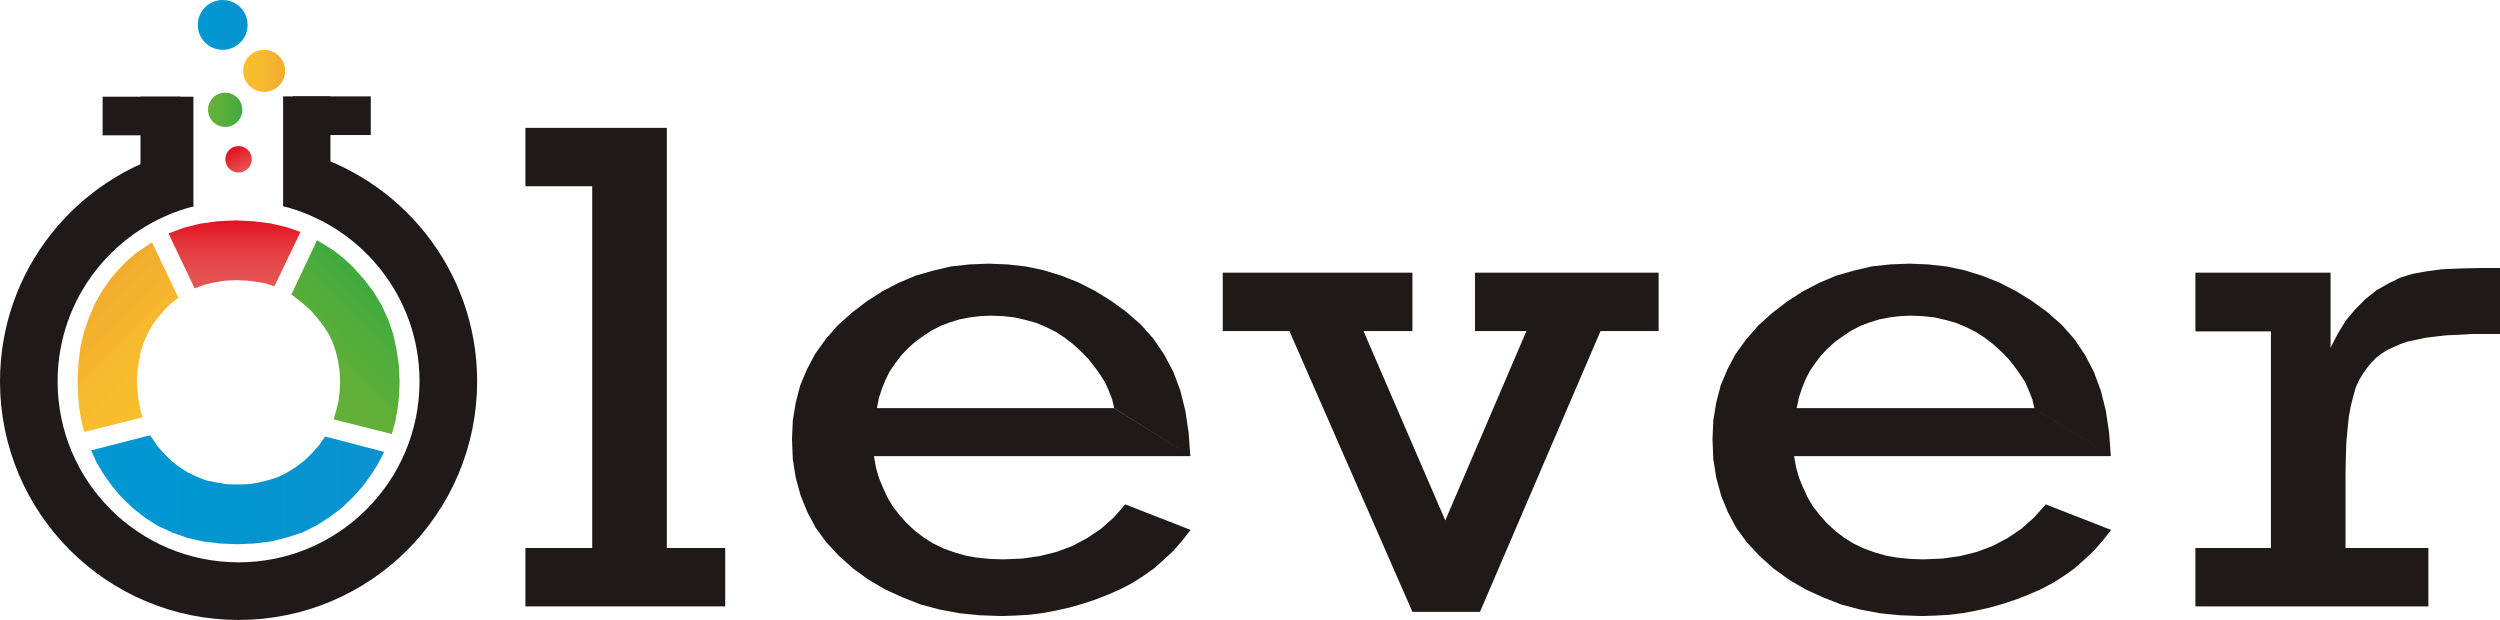
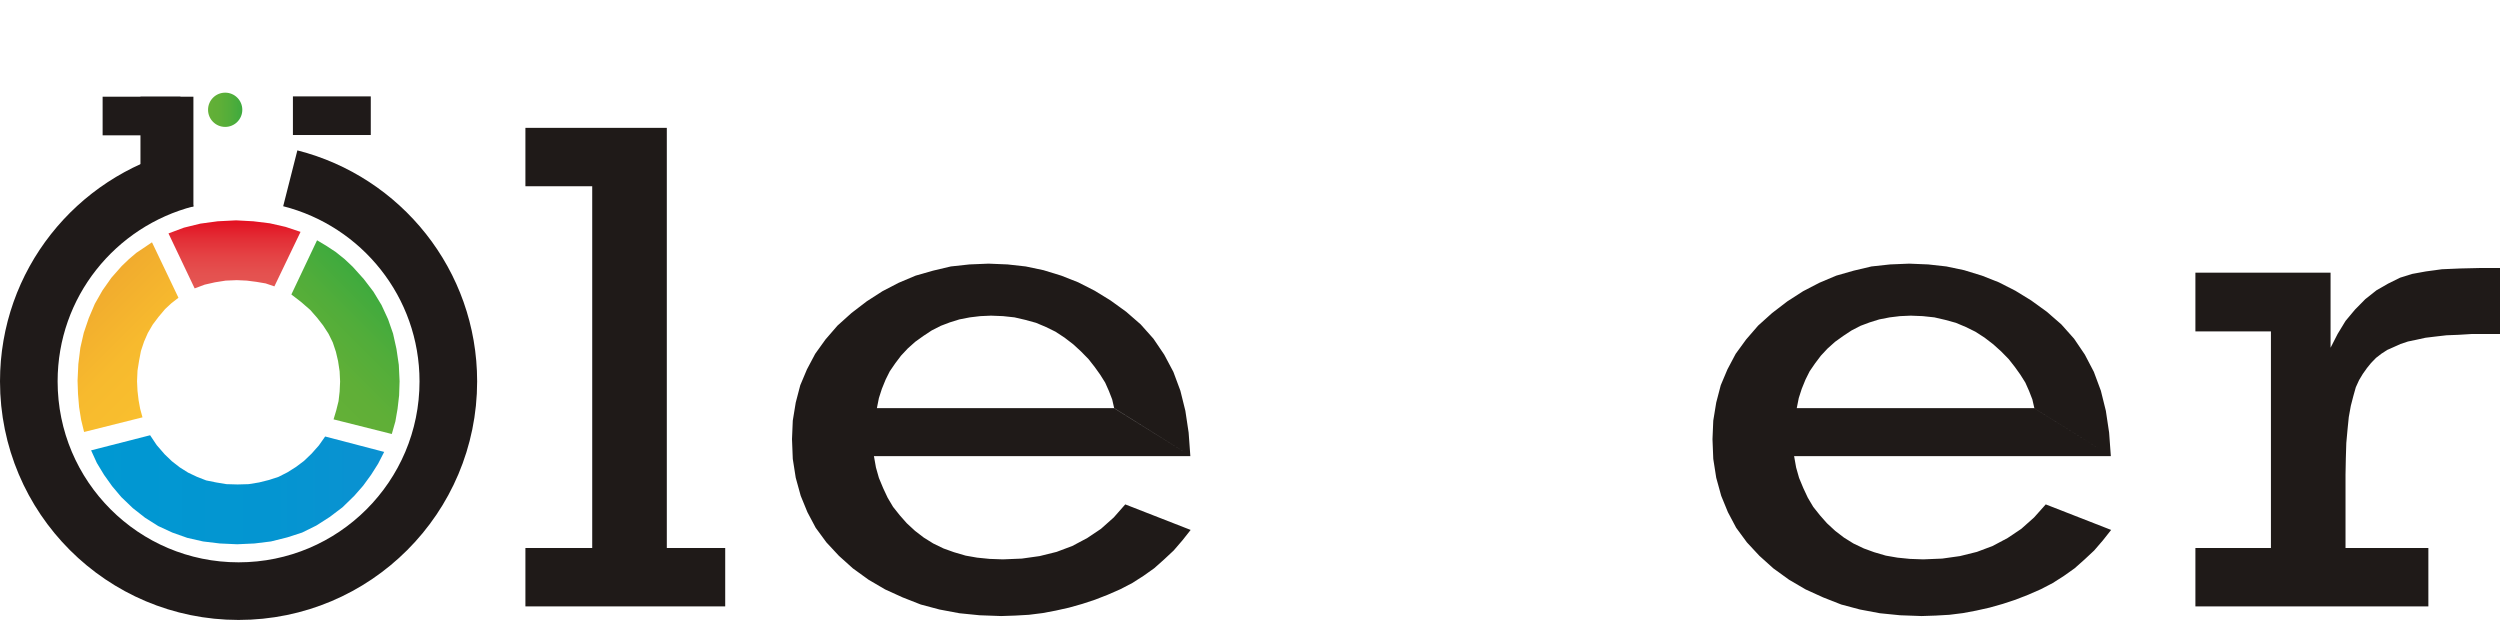
<svg xmlns="http://www.w3.org/2000/svg" xmlns:xlink="http://www.w3.org/1999/xlink" id="_Слой_1" data-name="Слой 1" viewBox="0 0 160.54 39.81">
  <defs>
    <style>
      .cls-1 {
        fill: url(#_Безымянный_градиент_3);
      }

      .cls-1, .cls-2, .cls-3, .cls-4, .cls-5, .cls-6, .cls-7, .cls-8, .cls-9, .cls-10 {
        stroke-width: 0px;
      }

      .cls-2 {
        fill: url(#_Безымянный_градиент_15-2);
      }

      .cls-3 {
        fill: url(#_Безымянный_градиент_29-2);
      }

      .cls-4 {
        fill: url(#_Безымянный_градиент_13);
      }

      .cls-4, .cls-5, .cls-6, .cls-9, .cls-10 {
        fill-rule: evenodd;
      }

      .cls-5 {
        fill: #1f1a18;
      }

      .cls-6 {
        fill: url(#_Безымянный_градиент_19);
      }

      .cls-7 {
        fill: url(#_Безымянный_градиент_19-2);
      }

      .cls-11 {
        fill: none;
        stroke: #1f1a19;
        stroke-miterlimit: 10;
        stroke-width: 3.7px;
      }

      .cls-8 {
        fill: #1f1a19;
      }

      .cls-9 {
        fill: url(#_Безымянный_градиент_15);
      }

      .cls-10 {
        fill: url(#_Безымянный_градиент_29);
      }
    </style>
    <linearGradient id="_Безымянный_градиент_13" data-name="Безымянный градиент 13" x1="15.06" y1="18.52" x2="15.06" y2="14.15" gradientUnits="userSpaceOnUse">
      <stop offset="0" stop-color="#e55653" />
      <stop offset=".22" stop-color="#e4514f" />
      <stop offset=".47" stop-color="#e44345" />
      <stop offset=".74" stop-color="#e32d35" />
      <stop offset="1" stop-color="#e30f20" />
    </linearGradient>
    <linearGradient id="_Безымянный_градиент_15" data-name="Безымянный градиент 15" x1="19.45" y1="24.96" x2="24.97" y2="19.45" gradientUnits="userSpaceOnUse">
      <stop offset="0" stop-color="#64b037" />
      <stop offset=".31" stop-color="#5faf37" />
      <stop offset=".67" stop-color="#51ad3a" />
      <stop offset="1" stop-color="#3eaa3e" />
    </linearGradient>
    <linearGradient id="_Безымянный_градиент_29" data-name="Безымянный градиент 29" x1="5.85" y1="31.45" x2="24.67" y2="31.45" gradientUnits="userSpaceOnUse">
      <stop offset="0" stop-color="#0098d2" />
      <stop offset=".62" stop-color="#0495d1" />
      <stop offset="1" stop-color="#0b91d1" />
    </linearGradient>
    <linearGradient id="_Безымянный_градиент_19" data-name="Безымянный градиент 19" x1="10.94" y1="25.01" x2="5.41" y2="19.48" gradientUnits="userSpaceOnUse">
      <stop offset="0" stop-color="#f9bf2e" />
      <stop offset=".46" stop-color="#f7ba2e" />
      <stop offset=".98" stop-color="#f1ac2e" />
      <stop offset="1" stop-color="#f1ac2f" />
    </linearGradient>
    <linearGradient id="_Безымянный_градиент_3" data-name="Безымянный градиент 3" x1="15.75" y1="10.97" x2="14.9" y2="9.49" gradientUnits="userSpaceOnUse">
      <stop offset="0" stop-color="#e55653" />
      <stop offset="1" stop-color="#e30f20" />
    </linearGradient>
    <linearGradient id="_Безымянный_градиент_15-2" data-name="Безымянный градиент 15" x1="13.36" y1="7.05" x2="15.56" y2="7.05" xlink:href="#_Безымянный_градиент_15" />
    <linearGradient id="_Безымянный_градиент_29-2" data-name="Безымянный градиент 29" x1="12.7" y1="1.6" x2="15.9" y2="1.6" xlink:href="#_Безымянный_градиент_29" />
    <linearGradient id="_Безымянный_градиент_19-2" data-name="Безымянный градиент 19" x1="15.61" y1="4.55" x2="18.31" y2="4.55" xlink:href="#_Безымянный_градиент_19" />
  </defs>
  <polygon class="cls-5" points="145.83 35.19 145.83 21.28 140.98 21.28 140.98 17.51 149.66 17.51 149.66 22.33 150.11 21.45 150.62 20.61 151.23 19.88 151.89 19.21 152.61 18.64 153.36 18.21 154.13 17.83 154.9 17.59 155.78 17.43 156.81 17.29 157.98 17.24 159.29 17.21 160.54 17.21 160.54 21.45 159.58 21.45 158.7 21.45 157.88 21.5 157.11 21.53 156.41 21.61 155.75 21.69 155.16 21.82 154.63 21.93 154.15 22.09 153.73 22.28 153.3 22.47 152.93 22.71 152.58 22.98 152.26 23.31 152 23.63 151.73 24.01 151.49 24.41 151.28 24.87 151.12 25.44 150.96 26.06 150.83 26.78 150.75 27.57 150.67 28.45 150.64 29.43 150.62 30.48 150.62 35.19 155.94 35.19 155.94 38.94 140.98 38.94 140.98 35.19 145.83 35.19" />
  <path class="cls-5" d="M135.56,29.29h-20.35l.13.73.19.67.27.65.29.62.35.59.43.54.45.51.53.49.56.43.61.38.67.32.66.24.75.22.75.13.8.08.85.03,1.22-.05,1.14-.16,1.09-.27,1.01-.38.96-.51.88-.59.82-.73.75-.84,4.2,1.64-.53.67-.56.65-.61.57-.64.57-.69.49-.72.46-.77.4-.8.35-.82.32-.82.27-.85.24-.85.19-.85.16-.88.11-.88.05-.9.03-1.38-.05-1.3-.13-1.28-.24-1.2-.32-1.17-.46-1.12-.51-1.06-.62-1.01-.73-.9-.81-.8-.86-.69-.94-.53-1-.43-1.05-.32-1.16-.19-1.21-.05-1.27.05-1.19.19-1.16.29-1.11.43-1.02.53-1,.67-.92.77-.89.9-.81.98-.75,1.01-.65,1.04-.54,1.09-.46,1.12-.32,1.14-.27,1.2-.13,1.22-.05,1.22.05,1.17.13,1.14.24,1.14.35,1.09.43,1.06.54,1.01.62,1.01.73.93.81.82.92.69,1.02.58,1.11.45,1.21.32,1.29.21,1.4.11,1.51ZM135.56,29.29,130.64,26.22l-.13-.57-.21-.54-.24-.54-.32-.51-.35-.49-.4-.51-.48-.49-.51-.46-.56-.43-.59-.38-.61-.3-.64-.27-.69-.19-.69-.16-.75-.08-.77-.03-.69.03-.66.08-.67.13-.61.19-.59.22-.58.3-.53.35-.53.38-.48.43-.43.46-.37.49-.35.51-.27.54-.24.59-.19.59-.13.65h15.24Z" />
-   <polygon class="cls-5" points="90.7 39.29 82.8 21.26 78.52 21.26 78.52 17.51 90.7 17.51 90.7 21.26 87.56 21.26 92.81 33.42 98.02 21.26 94.72 21.26 94.72 17.51 106.51 17.51 106.51 21.26 102.78 21.26 95.04 39.29 90.7 39.29" />
  <path class="cls-5" d="M76.47,29.29h-20.35l.13.73.19.67.27.65.29.62.35.59.43.54.45.51.53.49.56.43.61.38.66.32.67.24.75.22.74.13.8.08.85.03,1.22-.05,1.14-.16,1.09-.27,1.01-.38.96-.51.88-.59.82-.73.74-.84,4.2,1.64-.53.67-.56.65-.61.57-.64.57-.69.49-.72.46-.77.4-.8.35-.82.32-.82.27-.85.24-.85.19-.85.16-.88.11-.88.05-.9.03-1.38-.05-1.3-.13-1.28-.24-1.2-.32-1.17-.46-1.12-.51-1.06-.62-1.01-.73-.9-.81-.8-.86-.69-.94-.53-1-.43-1.05-.32-1.16-.19-1.21-.05-1.27.05-1.19.19-1.16.29-1.11.43-1.02.53-1,.66-.92.77-.89.9-.81.98-.75,1.01-.65,1.04-.54,1.09-.46,1.12-.32,1.14-.27,1.2-.13,1.22-.05,1.22.05,1.17.13,1.14.24,1.14.35,1.09.43,1.06.54,1.01.62,1.01.73.93.81.82.92.69,1.02.59,1.11.45,1.21.32,1.29.21,1.4.11,1.51ZM76.47,29.29,71.55,26.22l-.13-.57-.21-.54-.24-.54-.32-.51-.35-.49-.4-.51-.48-.49-.5-.46-.56-.43-.58-.38-.61-.3-.64-.27-.69-.19-.69-.16-.74-.08-.77-.03-.69.03-.67.08-.67.13-.61.19-.58.22-.59.3-.53.35-.53.38-.48.43-.43.46-.37.49-.35.51-.27.54-.24.59-.19.59-.13.65h15.24Z" />
  <polygon class="cls-5" points="38.03 35.19 38.03 11.96 33.74 11.96 33.74 8.21 42.82 8.21 42.82 35.19 46.57 35.19 46.57 38.94 33.74 38.94 33.74 35.19 38.03 35.19" />
  <rect class="cls-8" x="9.02" y="6.21" width="3.4" height="7.05" />
  <rect class="cls-8" x="7.85" y="4.94" width="2.48" height="5" transform="translate(1.65 16.54) rotate(-90)" />
-   <rect class="cls-8" x="18.17" y="6.19" width="3.04" height="7.05" transform="translate(39.39 19.43) rotate(-180)" />
  <rect class="cls-8" x="20.08" y="4.93" width="2.48" height="5" transform="translate(13.88 28.75) rotate(-90)" />
  <path class="cls-11" d="M11.96,11.46c-5.81,1.5-10.11,6.75-10.11,13.03,0,7.44,6.03,13.47,13.47,13.47s13.47-6.03,13.47-13.47c0-6.29-4.32-11.56-10.15-13.04" />
  <g>
    <polygon class="cls-4" points="19.3 14.89 18.34 14.57 17.33 14.34 16.27 14.21 15.16 14.15 13.98 14.21 12.87 14.36 11.81 14.62 10.82 14.99 12.5 18.52 13.14 18.28 13.8 18.13 14.49 18.02 15.21 17.99 15.85 18.02 16.47 18.1 17.06 18.2 17.62 18.39 19.3 14.89" />
    <polygon class="cls-9" points="25.16 27.87 25.39 27.06 25.53 26.25 25.63 25.39 25.66 24.48 25.61 23.43 25.46 22.41 25.24 21.42 24.92 20.5 24.5 19.59 23.98 18.73 23.36 17.92 22.65 17.13 22.13 16.64 21.57 16.19 20.98 15.8 20.36 15.43 18.71 18.91 19.32 19.38 19.92 19.9 20.36 20.4 20.75 20.9 21.1 21.44 21.37 21.99 21.57 22.59 21.71 23.19 21.81 23.85 21.84 24.5 21.81 25.15 21.74 25.76 21.59 26.36 21.42 26.93 25.16 27.87" />
    <polygon class="cls-10" points="5.85 28.92 6.22 29.73 6.68 30.49 7.2 31.22 7.79 31.92 8.53 32.63 9.32 33.25 10.16 33.78 11.07 34.2 12.03 34.54 13.04 34.77 14.12 34.9 15.23 34.95 16.34 34.9 17.4 34.77 18.44 34.51 19.4 34.2 20.31 33.75 21.17 33.2 21.99 32.58 22.75 31.84 23.32 31.19 23.83 30.49 24.28 29.78 24.67 29.02 20.88 28.03 20.48 28.6 20.01 29.13 19.52 29.6 19 29.99 18.46 30.33 17.89 30.62 17.28 30.82 16.64 30.98 15.97 31.09 15.26 31.11 14.54 31.09 13.88 30.98 13.24 30.85 12.65 30.62 12.08 30.35 11.54 30.01 11.04 29.62 10.58 29.18 10.06 28.58 9.64 27.95 5.85 28.92" />
    <polygon class="cls-6" points="4.98 24.45 5.01 25.31 5.08 26.15 5.21 26.96 5.4 27.74 9.15 26.8 9 26.25 8.9 25.7 8.83 25.1 8.8 24.48 8.83 23.8 8.93 23.17 9.05 22.54 9.25 21.94 9.49 21.39 9.81 20.84 10.18 20.35 10.6 19.85 11.02 19.46 11.46 19.12 9.76 15.56 8.75 16.24 8.28 16.64 7.82 17.08 7.15 17.84 6.58 18.65 6.09 19.51 5.7 20.43 5.38 21.37 5.16 22.33 5.03 23.38 4.98 24.45" />
  </g>
-   <circle class="cls-1" cx="15.32" cy="10.23" r=".85" />
  <circle class="cls-2" cx="14.46" cy="7.05" r="1.1" />
-   <circle class="cls-3" cx="14.3" cy="1.6" r="1.6" />
-   <circle class="cls-7" cx="16.96" cy="4.55" r="1.35" />
</svg>